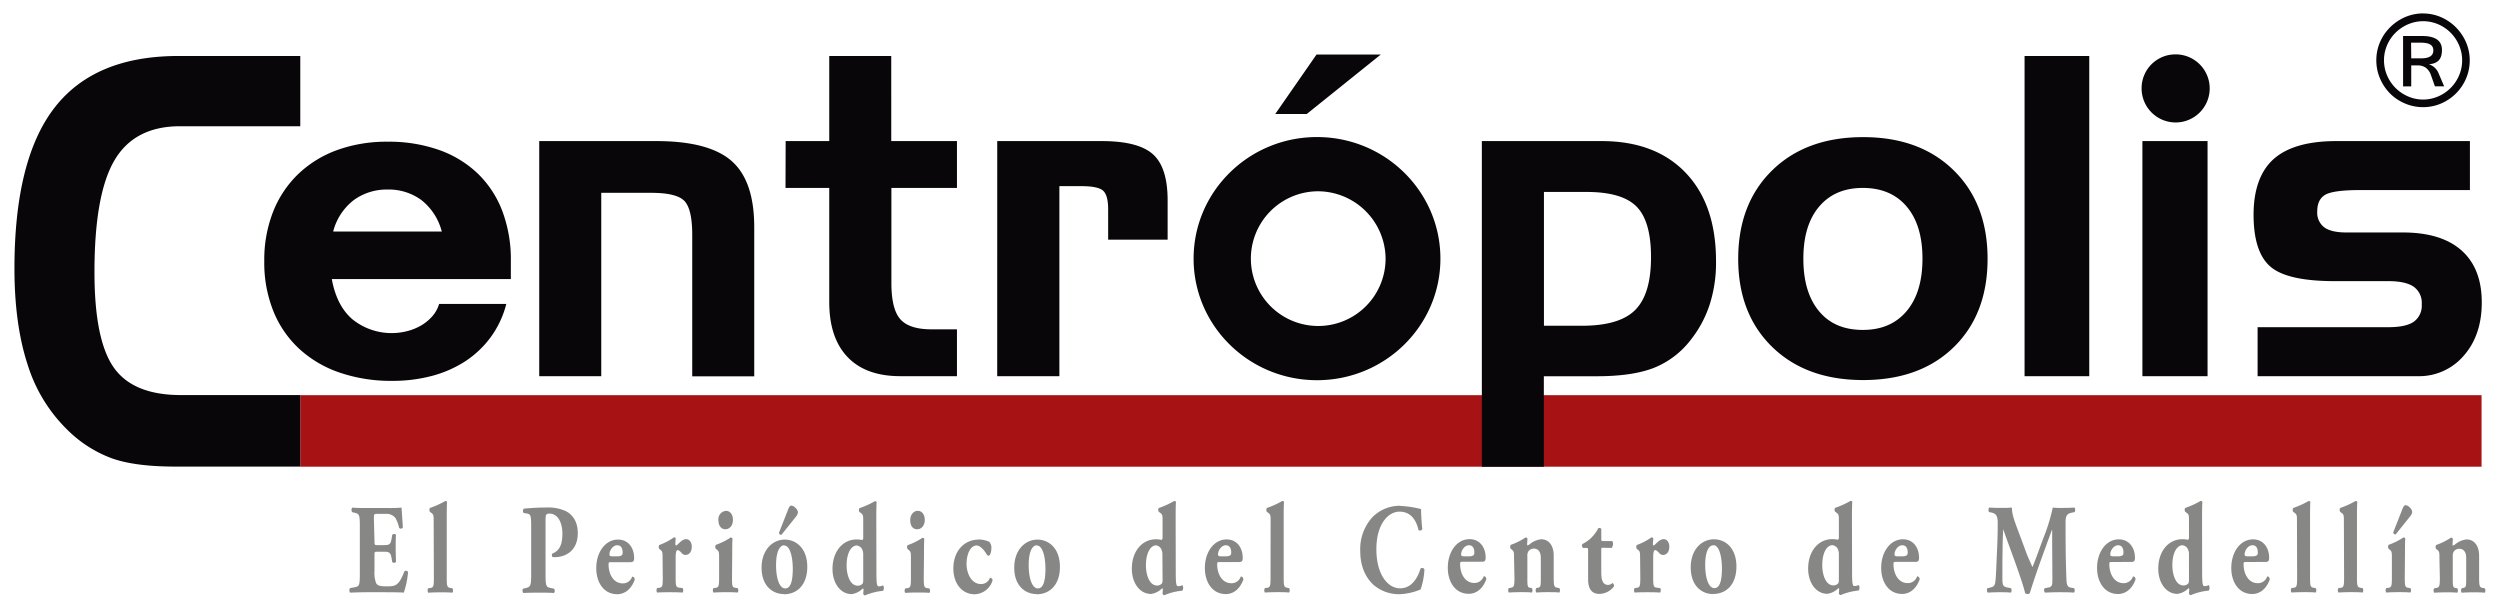
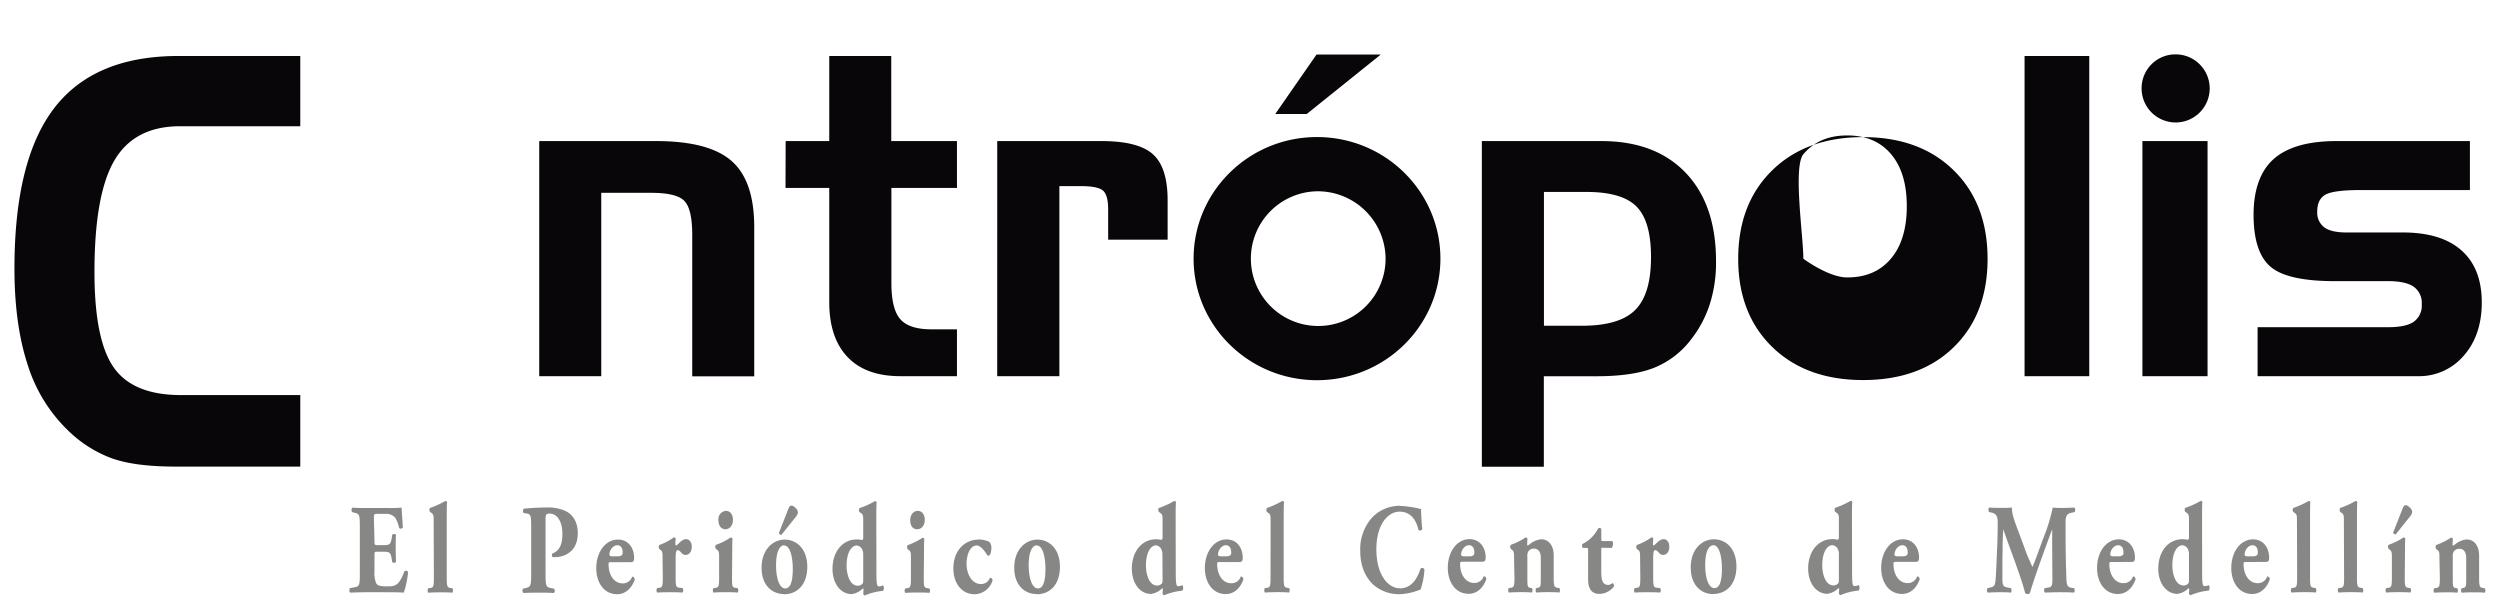
<svg xmlns="http://www.w3.org/2000/svg" viewBox="0 0 714.5 174">
  <defs>
    <style>.b114cc11-dcb5-4832-8a25-cd271c6f2d4e{fill:#a71314;}.e22e25a9-e3a8-45a4-947d-0d79ef9b51bf{fill:#878786;}.a0da5788-6333-4ac5-b5f0-a10b69c0e9cb,.e22e25a9-e3a8-45a4-947d-0d79ef9b51bf{fill-rule:evenodd;}.a0da5788-6333-4ac5-b5f0-a10b69c0e9cb,.a6af25b6-cfdb-474d-a263-34b8a8bd1235{fill:#090609;}</style>
  </defs>
  <title>Mesa de trabajo 1</title>
  <g id="bae12c49-445a-4ae1-9bf9-920f081fadb5" data-name="Capa 2">
-     <rect class="b114cc11-dcb5-4832-8a25-cd271c6f2d4e" x="85.82" y="112.94" width="623.41" height="20.44" />
    <path class="e22e25a9-e3a8-45a4-947d-0d79ef9b51bf" d="M106.86,148.29c0-1.35,0-1.43,1-1.43h2.3a3.33,3.33,0,0,1,2.82,1.14,9.67,9.67,0,0,1,1.09,2.88.66.66,0,0,0,1.07-.15c-.15-2.44-.35-5.07-.38-5.66a36.25,36.25,0,0,1-3.86.12h-6.09c-1.38,0-2.79,0-4.15-.11a1.13,1.13,0,0,0,0,1.29l.72.18c1.29.33,1.46.54,1.46,3.86V164c0,3.35-.17,3.57-1.46,3.83l-1.36.25a1.34,1.34,0,0,0,0,1.29c2.16-.07,3.57-.11,5-.11h3.74c2.36,0,5.12,0,6.65.11a25.53,25.53,0,0,0,1.21-5.84.62.62,0,0,0-1.07-.18c-1.58,4.12-2.56,4.23-5.07,4.23-2.09,0-2.64-.29-3-.95a8.26,8.26,0,0,1-.45-3.46v-4.35c0-1.1,0-1.13.8-1.13h2c1.49,0,1.83.29,2.12,2l.14.92a.71.71,0,0,0,1.07,0c0-1.17-.07-2.48-.07-3.87s0-2.7.07-3.87c-.14-.33-.86-.33-1.07,0l-.14.92c-.29,1.75-.63,2-2.12,2h-2c-.77,0-.8-.07-.8-1.09ZM124,165.05c0,2.55-.11,2.88-1.07,3l-.54.08a1.19,1.19,0,0,0,0,1.27c1-.07,2.21-.11,3.45-.11s2.5,0,3.45.11a1.19,1.19,0,0,0,0-1.27l-.49-.08c-1-.14-1.12-.44-1.12-3V148.76c0-2.3,0-3.83.09-5.33a.58.58,0,0,0-.49-.25,24.93,24.93,0,0,1-4.41,2,1.08,1.08,0,0,0,0,1.1l.49.36c.58.44.58.84.58,2.3Zm27.81-1c0,3.4-.18,3.65-1.47,4l-.81.18c-.31.18-.25,1,.06,1.25,1.56-.08,2.94-.1,4.32-.1s2.79,0,4.4.1a.93.93,0,0,0,0-1.25l-.92-.18c-1.3-.26-1.47-.55-1.47-4v-15.4c0-1.46.06-1.86,1.12-1.86,2.59,0,3.69,2.92,3.69,5.62s-.49,4.86-2.88,5.81a.83.83,0,0,0,.09,1,6.78,6.78,0,0,0,.92,0c1.52,0,6.27-.88,6.27-6.87,0-3.54-1.75-5.47-3.51-6.31a12,12,0,0,0-5.27-1c-2.5,0-4.75.15-6.64.33a1,1,0,0,0-.06,1.24l.89.15c1.21.18,1.27.62,1.27,4.3Zm28.42-3.38c.89,0,1-.51,1-1.21,0-2.81-1.61-5.25-4.6-5.25-3.6,0-6.22,3.57-6.22,8.18,0,4,2.1,7.44,6,7.44,1.72,0,3.85-1,5-4.16,0-.62-.43-.91-.75-.84a2.74,2.74,0,0,1-2.67,1.9c-2.68,0-4.06-2.66-4.06-5.4,0-.59.06-.66.72-.66ZM175.51,159c-.93,0-1.33,0-1.33-.55,0-1.16,1-2.62,2.24-2.62,1,0,1.53.8,1.53,2a1.24,1.24,0,0,1-.2.83,1.89,1.89,0,0,1-1.18.33Zm13.91,6c0,2.55-.11,2.88-1.06,3l-.55.07a1.22,1.22,0,0,0,0,1.29c.95-.08,2.21-.1,3.39-.1,1.36,0,2.51,0,3.89.1a1.22,1.22,0,0,0,0-1.29l-.92-.11c-.95-.11-1.07-.4-1.07-3v-5.55c0-1.38.15-2.18.55-2.18.17,0,.43,0,1.09.73a1.52,1.52,0,0,0,1.12.65c.93,0,1.85-.69,1.85-2.37,0-1.39-.81-2.15-1.59-2.15-1.2,0-2,1.2-2.82,1.82-.23-.07-.28-.18-.28-.44s0-.84.11-1.57a.57.57,0,0,0-.52-.33,17.48,17.48,0,0,1-4.2,2.2,1.07,1.07,0,0,0,0,1.09l.4.33c.55.44.55.88.55,2.33Zm19.85-6.71c0-1.64,0-3.25.08-4.35a.57.57,0,0,0-.52-.33,19.22,19.22,0,0,1-4.26,2.12,1.08,1.08,0,0,0,0,1.1l.41.33c.54.44.54.87.54,2.33v5.52c0,2.55-.11,2.88-1.06,3l-.55.08a1.19,1.19,0,0,0,0,1.27c.95-.07,2.16-.11,3.45-.11s2.45,0,3.46.11a1.19,1.19,0,0,0,0-1.27l-.55-.08c-1-.11-1.06-.44-1.06-3ZM207.48,146a2.4,2.4,0,0,0-2.16,2.67c0,1.49.75,2.59,2,2.59,1.09,0,2.15-.92,2.15-2.67C209.49,147.08,208.69,146,207.48,146Zm16.62,23.84c3.54,0,6.62-2.52,6.62-7.85,0-5.14-3.05-7.77-6.45-7.77s-6.64,2.88-6.61,8.1C217.68,167.31,220.68,169.79,224.1,169.79Zm0-13.94c1.64,0,2.45,3.06,2.48,6.6,0,3.29-.52,5.67-2.16,5.67s-2.62-2.82-2.62-6.65S222.84,155.85,224.1,155.85Zm-1.46-3.65c.05.43.31.65.71.58l4.06-5.08a2.4,2.4,0,0,0,.64-1.35,2,2,0,0,0-.78-1.31,1.73,1.73,0,0,0-1.12-.59c-.29,0-.58.26-.9,1.1Zm27.81-3.44c0-2.3,0-3.83.09-5.33a.55.55,0,0,0-.49-.25,24,24,0,0,1-4.41,2,1,1,0,0,0,0,1.1l.49.36c.58.44.58.84.58,2.3v4.67a.79.79,0,0,1-.29.7,6.25,6.25,0,0,0-1.64-.18c-3.8,0-6.85,3.28-6.85,8.43,0,4,2.22,7.19,5.5,7.19a5.54,5.54,0,0,0,3.11-1.57c.11-.1.23,0,.26.3l-.09,1.13a.6.6,0,0,0,.49.51,17.29,17.29,0,0,1,5.18-1.31,1.48,1.48,0,0,0,0-1.58,2.5,2.5,0,0,1-1.24.3c-.54,0-.66-.84-.66-4.27Zm-3.74,16.76c0,.66,0,1.13-.35,1.39a1.9,1.9,0,0,1-1.18.44c-2.36,0-3.22-3.32-3.22-5.74,0-3.83,1.44-5.76,2.91-5.76a2,2,0,0,1,1.64,1.35,3.34,3.34,0,0,1,.2,1.24Zm17.37-7.19c0-1.64,0-3.25.08-4.35a.55.55,0,0,0-.51-.33,19.67,19.67,0,0,1-4.26,2.12,1.08,1.08,0,0,0,0,1.1l.4.33c.55.44.55.87.55,2.33v5.52c0,2.55-.12,2.88-1.07,3l-.55.08a1.21,1.21,0,0,0,0,1.27c.94-.07,2.15-.11,3.45-.11s2.44,0,3.45.11a1.19,1.19,0,0,0,0-1.27l-.55-.08c-.95-.11-1.06-.44-1.06-3ZM262.29,146c-1.15,0-2.15,1.06-2.15,2.67s.74,2.59,2,2.59c1.09,0,2.16-.92,2.16-2.67C264.31,147.08,263.5,146,262.29,146Zm17.37,8.22c-3.88,0-7.19,3.06-7.19,8.25,0,4.31,2.47,7.37,6.1,7.37a5.53,5.53,0,0,0,5.09-3.9.72.72,0,0,0-.74-.81,2.65,2.65,0,0,1-2.57,1.79c-2.64,0-4.11-2.92-4.11-5.8,0-2.52,1-5.22,2.88-5.22,1,0,2.15,1.27,3,2.73a.65.65,0,0,0,.46.19c.35,0,.75-1,.75-2.08a2.49,2.49,0,0,0-.61-1.9A7.9,7.9,0,0,0,279.66,154.17Zm16.65,15.62c3.54,0,6.62-2.52,6.62-7.85,0-5.14-3.05-7.77-6.45-7.77s-6.64,2.88-6.61,8.1C289.89,167.31,292.89,169.79,296.31,169.79Zm0-13.94c1.64,0,2.45,3.06,2.48,6.6,0,3.29-.52,5.67-2.16,5.67S294,165.3,294,161.47,295.05,155.85,296.31,155.85ZM336,148.76c0-2.3,0-3.83.08-5.33a.53.53,0,0,0-.49-.25,23.92,23.92,0,0,1-4.4,2,1,1,0,0,0,0,1.1l.49.36c.58.44.58.84.58,2.3v4.67a.79.79,0,0,1-.29.7,6.25,6.25,0,0,0-1.64-.18c-3.8,0-6.85,3.28-6.85,8.43,0,4,2.22,7.19,5.5,7.19a5.49,5.49,0,0,0,3.1-1.57c.12-.1.23,0,.26.3l-.08,1.13a.58.58,0,0,0,.49.51,17.18,17.18,0,0,1,5.18-1.31,1.52,1.52,0,0,0,0-1.58,2.5,2.5,0,0,1-1.24.3c-.55,0-.66-.84-.66-4.27Zm-3.74,16.76c0,.66,0,1.13-.35,1.39a1.92,1.92,0,0,1-1.18.44c-2.36,0-3.22-3.32-3.22-5.74,0-3.83,1.44-5.76,2.9-5.76A2,2,0,0,1,332,157.2a3.12,3.12,0,0,1,.21,1.24Zm21.91-4.89c.89,0,1-.51,1-1.21,0-2.81-1.61-5.25-4.61-5.25-3.59,0-6.21,3.57-6.21,8.18,0,4,2.1,7.44,6,7.44,1.73,0,3.86-1,5-4.16,0-.62-.43-.91-.75-.84a2.74,2.74,0,0,1-2.67,1.9c-2.68,0-4.06-2.66-4.06-5.4,0-.59.05-.66.72-.66ZM349.43,159c-.92,0-1.32,0-1.32-.55,0-1.16,1-2.62,2.24-2.62,1,0,1.53.8,1.53,2a1.24,1.24,0,0,1-.2.83,1.89,1.89,0,0,1-1.18.33Zm13.69,6c0,2.55-.12,2.88-1.07,3l-.54.08a1.19,1.19,0,0,0,0,1.27c1-.07,2.21-.11,3.45-.11s2.5,0,3.45.11a1.19,1.19,0,0,0,0-1.27L368,168c-1-.14-1.12-.44-1.12-3V148.76c0-2.3,0-3.83.09-5.33a.59.59,0,0,0-.5-.25,24.54,24.54,0,0,1-4.4,2,1.08,1.08,0,0,0,0,1.1l.49.36c.58.44.58.84.58,2.3Zm37.13-20.45a11,11,0,0,0-8,3.25,13.52,13.52,0,0,0-3.49,9.68c0,4.52,1.59,7.55,3.66,9.56a11.18,11.18,0,0,0,7.74,2.78,17.56,17.56,0,0,0,5.84-1.35,20.21,20.21,0,0,0,1.1-5.74.72.72,0,0,0-1.1-.25c-.78,2.48-2.39,5.66-5.87,5.66s-6.76-3.91-6.76-11.17,3.42-10.74,6.62-10.74c2.79,0,4.63,1.83,5.41,5.22.2.33,1,.18,1.09-.26-.26-2.11-.35-5-.35-5.69A28.31,28.31,0,0,0,400.25,144.6Zm23.35,16c.89,0,1-.51,1-1.21,0-2.81-1.61-5.25-4.61-5.25-3.59,0-6.21,3.57-6.21,8.18,0,4,2.1,7.44,6,7.44,1.73,0,3.86-1,5-4.16,0-.62-.43-.91-.75-.84a2.75,2.75,0,0,1-2.67,1.9c-2.68,0-4.06-2.66-4.06-5.4,0-.59.06-.66.72-.66ZM418.91,159c-.92,0-1.32,0-1.32-.55,0-1.16,1-2.62,2.24-2.62,1,0,1.53.8,1.53,2a1.24,1.24,0,0,1-.2.83A1.89,1.89,0,0,1,420,159Zm13.92,6c0,2.55-.12,2.85-1.15,3l-.46.08a1.19,1.19,0,0,0,0,1.27c1-.07,2.18-.11,3.39-.11,1.38,0,2.3,0,3.2.11a1.21,1.21,0,0,0,0-1.27l-.46-.08c-.72-.11-.83-.44-.83-2.44v-6.54a2.58,2.58,0,0,1,.23-1.35,1.88,1.88,0,0,1,1.61-.88c1.44,0,2,1.17,2,2.59v6.18c0,2-.11,2.26-.77,2.4l-.52.12a1.19,1.19,0,0,0,0,1.27c.83-.07,2-.11,3.11-.11,1.38,0,2.59,0,3.48.11a1.19,1.19,0,0,0,0-1.27l-.46-.08c-1-.14-1.15-.44-1.15-3v-6.28c0-2.52-1.21-4.6-3.6-4.6a6.17,6.17,0,0,0-3.31,1.46,2.11,2.11,0,0,1-.55.29c-.08,0-.14-.07-.14-.29s.09-1.13.09-1.65a.58.58,0,0,0-.52-.33,19,19,0,0,1-4.26,2.12,1.08,1.08,0,0,0,0,1.1l.4.33c.55.44.55.87.55,2.33Zm27.78-8.4a1.86,1.86,0,0,0,.38-1.28.93.93,0,0,0-.23-.69H458.2c-.52,0-.55,0-.55-.73v-2.74a.66.66,0,0,0-.86-.18,10.89,10.89,0,0,1-2.13,2.84,10.46,10.46,0,0,1-2.39,1.65.88.88,0,0,0,.17,1.13h.89c.52,0,.55.07.55.84v8.14c0,2.41.83,4.16,3.22,4.16a5.35,5.35,0,0,0,4.15-2.11.88.88,0,0,0-.41-1,2,2,0,0,1-1.2.54c-2,0-2-2.26-2-4.3v-5.48c0-.8,0-.84.4-.84ZM468.8,165c0,2.55-.11,2.88-1.06,3l-.55.07a1.22,1.22,0,0,0,0,1.29c.95-.08,2.22-.1,3.4-.1,1.35,0,2.5,0,3.88.1a1.22,1.22,0,0,0,0-1.29l-.92-.11c-.95-.11-1.07-.4-1.07-3v-5.55c0-1.38.15-2.18.55-2.18.17,0,.43,0,1.09.73a1.52,1.52,0,0,0,1.13.65c.92,0,1.84-.69,1.84-2.37,0-1.39-.81-2.15-1.58-2.15-1.21,0-2.05,1.2-2.83,1.82-.22-.07-.28-.18-.28-.44s.06-.84.11-1.57a.55.55,0,0,0-.51-.33,17.56,17.56,0,0,1-4.21,2.2,1.07,1.07,0,0,0,0,1.09l.41.33c.54.44.54.88.54,2.33Zm20.86,4.75c3.53,0,6.61-2.52,6.61-7.85,0-5.14-3-7.77-6.44-7.77s-6.65,2.88-6.62,8.1C483.24,167.31,486.23,169.79,489.66,169.79Zm0-13.94c1.64,0,2.44,3.06,2.47,6.6,0,3.29-.52,5.67-2.16,5.67s-2.62-2.82-2.62-6.65S488.39,155.85,489.66,155.85Zm39.63-7.09c0-2.3,0-3.83.09-5.33a.55.55,0,0,0-.49-.25,24,24,0,0,1-4.41,2,1,1,0,0,0,0,1.1l.49.36c.58.44.58.84.58,2.3v4.67a.79.79,0,0,1-.29.7,6.25,6.25,0,0,0-1.64-.18c-3.8,0-6.85,3.28-6.85,8.43,0,4,2.22,7.19,5.5,7.19a5.49,5.49,0,0,0,3.1-1.57c.12-.1.24,0,.27.3l-.09,1.13a.6.6,0,0,0,.49.51,17.18,17.18,0,0,1,5.18-1.31,1.48,1.48,0,0,0,0-1.58,2.5,2.5,0,0,1-1.24.3c-.55,0-.66-.84-.66-4.27Zm-3.74,16.76c0,.66,0,1.13-.35,1.39a1.9,1.9,0,0,1-1.18.44c-2.36,0-3.22-3.32-3.22-5.74,0-3.83,1.44-5.76,2.91-5.76a2,2,0,0,1,1.64,1.35,3.34,3.34,0,0,1,.2,1.24Zm21.91-4.89c.9,0,1-.51,1-1.21,0-2.81-1.61-5.25-4.6-5.25-3.6,0-6.22,3.57-6.22,8.18,0,4,2.1,7.44,6,7.44,1.72,0,3.85-1,5-4.16,0-.62-.43-.91-.75-.84a2.74,2.74,0,0,1-2.67,1.9c-2.68,0-4.06-2.66-4.06-5.4,0-.59.06-.66.72-.66ZM542.77,159c-.92,0-1.32,0-1.32-.55,0-1.16,1-2.62,2.24-2.62,1,0,1.53.8,1.53,2a1.24,1.24,0,0,1-.2.83,1.89,1.89,0,0,1-1.18.33Zm26.4-12.51c1.15.26,1.78.8,1.78,2.88s-.05,4.93-.17,7.38c-.17,3.46-.26,6.64-.4,8.43-.17,2.26-.35,2.48-1.81,2.8l-.52.12c-.26.18-.26,1.13.11,1.27,1.15-.07,2.25-.11,3.17-.11,1.09,0,2.33,0,3.4.11a1.25,1.25,0,0,0,0-1.27l-1.12-.22c-1.15-.22-1.33-.73-1.33-2.55,0-2.2,0-5.85.06-8.22,0-1.9.06-3.51.18-5.87h0c1.61,4.74,5.16,13.79,6.28,18.31a1.22,1.22,0,0,0,.74.22.78.78,0,0,0,.58-.25c1.9-6.17,4.2-12.26,6.33-18.1h.06v4.16l.06,9.49c0,2.22,0,2.66-1.33,2.88l-.86.15a1,1,0,0,0,.09,1.27c1.38-.07,3-.11,4.26-.11s2.64,0,4,.11c.28-.14.28-1,.05-1.27l-.92-.15c-1.12-.18-1.23-1.06-1.29-2.73-.17-4.6-.23-8.55-.23-16.06,0-1.94.57-2.38,1.75-2.63l.84-.18c.23-.37.23-1.07-.09-1.29-1,.07-2.36.1-3.31.1a20,20,0,0,1-2.85-.1,53,53,0,0,1-2.73,8.84l-1.47,4c-.78,2.16-1.23,3.29-1.61,4.17-.4-.92-1.44-3.22-1.7-3.95l-1.9-5.14c-1.26-3.43-2.27-5.66-2.27-7.93a24.87,24.87,0,0,1-2.82.1c-1.41,0-2.65,0-3.63-.1-.31.11-.31,1-.08,1.29Zm40,14.12c.89,0,1-.51,1-1.21,0-2.81-1.62-5.25-4.61-5.25-3.6,0-6.22,3.57-6.22,8.18,0,4,2.11,7.44,6,7.44,1.73,0,3.86-1,5-4.16,0-.62-.43-.91-.75-.84a2.75,2.75,0,0,1-2.68,1.9c-2.67,0-4.06-2.66-4.06-5.4,0-.59.06-.66.72-.66ZM604.44,159c-.92,0-1.32,0-1.32-.55,0-1.16,1-2.62,2.24-2.62,1,0,1.52.8,1.52,2,0,.36,0,.72-.2.83a1.86,1.86,0,0,1-1.18.33Zm24.91-10.26c0-2.3,0-3.83.08-5.33a.53.53,0,0,0-.49-.25,23.92,23.92,0,0,1-4.4,2,1,1,0,0,0,0,1.1l.49.36c.58.44.58.84.58,2.3v4.67a.79.79,0,0,1-.29.7,6.25,6.25,0,0,0-1.64-.18c-3.8,0-6.85,3.28-6.85,8.43,0,4,2.21,7.19,5.49,7.19a5.48,5.48,0,0,0,3.11-1.57c.12-.1.23,0,.26.3l-.08,1.13a.59.59,0,0,0,.49.51,17.17,17.17,0,0,1,5.17-1.31,1.5,1.5,0,0,0,0-1.58,2.5,2.5,0,0,1-1.24.3c-.55,0-.66-.84-.66-4.27Zm-3.74,16.76c0,.66,0,1.13-.35,1.39a1.92,1.92,0,0,1-1.18.44c-2.36,0-3.22-3.32-3.22-5.74,0-3.83,1.44-5.76,2.9-5.76a2,2,0,0,1,1.64,1.35,3.12,3.12,0,0,1,.21,1.24Zm21.91-4.89c.89,0,1-.51,1-1.21,0-2.81-1.61-5.25-4.61-5.25-3.59,0-6.21,3.57-6.21,8.18,0,4,2.1,7.44,6,7.44,1.73,0,3.86-1,5-4.16,0-.62-.43-.91-.75-.84a2.75,2.75,0,0,1-2.67,1.9c-2.68,0-4.06-2.66-4.06-5.4,0-.59.06-.66.72-.66ZM642.83,159c-.92,0-1.32,0-1.32-.55,0-1.16,1-2.62,2.24-2.62,1,0,1.53.8,1.53,2a1.24,1.24,0,0,1-.2.83,1.89,1.89,0,0,1-1.18.33Zm13.69,6c0,2.55-.12,2.88-1.07,3l-.54.08a1.21,1.21,0,0,0,0,1.27c1-.07,2.22-.11,3.46-.11s2.5,0,3.45.11a1.19,1.19,0,0,0,0-1.27l-.49-.08c-1-.14-1.12-.44-1.12-3V148.76c0-2.3,0-3.83.08-5.33a.56.56,0,0,0-.48-.25,24.93,24.93,0,0,1-4.41,2,1.08,1.08,0,0,0,0,1.1l.49.36c.58.44.58.84.58,2.3Zm13.42,0c0,2.55-.11,2.88-1.06,3l-.55.08a1.19,1.19,0,0,0,0,1.27c1-.07,2.22-.11,3.45-.11s2.51,0,3.46.11a1.19,1.19,0,0,0,0-1.27l-.49-.08c-1-.14-1.13-.44-1.13-3V148.76c0-2.3,0-3.83.09-5.33a.56.56,0,0,0-.49-.25,24.87,24.87,0,0,1-4.4,2,1.08,1.08,0,0,0,0,1.1l.49.36c.57.44.57.84.57,2.3Zm17.4-6.72c0-1.64,0-3.25.09-4.35a.58.58,0,0,0-.52-.33,19.44,19.44,0,0,1-4.26,2.12,1.08,1.08,0,0,0,0,1.1l.4.33c.55.44.55.87.55,2.33v5.52c0,2.55-.12,2.88-1.06,3l-.55.08a1.19,1.19,0,0,0,0,1.27c1-.07,2.16-.11,3.45-.11s2.45,0,3.45.11a1.19,1.19,0,0,0,0-1.27l-.54-.08c-.95-.11-1.07-.44-1.07-3ZM684,152.12c0,.44.31.66.71.59l4.06-5.08a2.43,2.43,0,0,0,.64-1.35,2,2,0,0,0-.78-1.31,1.73,1.73,0,0,0-1.12-.59c-.29,0-.58.26-.9,1.1Zm13.31,12.93c0,2.55-.12,2.85-1.15,3l-.46.08a1.19,1.19,0,0,0,0,1.27c1-.07,2.18-.11,3.39-.11,1.38,0,2.3,0,3.2.11a1.21,1.21,0,0,0,0-1.27l-.46-.08c-.72-.11-.83-.44-.83-2.44v-6.54a2.58,2.58,0,0,1,.23-1.35,1.89,1.89,0,0,1,1.61-.88c1.44,0,2,1.17,2,2.59v6.18c0,2-.11,2.26-.77,2.4l-.52.12a1.19,1.19,0,0,0,0,1.27c.83-.07,2-.11,3.11-.11,1.38,0,2.59,0,3.48.11a1.19,1.19,0,0,0,0-1.27l-.46-.08c-1-.14-1.15-.44-1.15-3v-6.28c0-2.52-1.21-4.6-3.6-4.6a6.13,6.13,0,0,0-3.31,1.46,2.11,2.11,0,0,1-.55.29c-.08,0-.14-.07-.14-.29s.09-1.13.09-1.65a.58.58,0,0,0-.52-.33,19,19,0,0,1-4.26,2.12,1.08,1.08,0,0,0,0,1.1l.4.33c.55.44.55.87.55,2.33Z" />
-     <path class="a0da5788-6333-4ac5-b5f0-a10b69c0e9cb" d="M51.45,36.08q-13,0-18.73,9.73T27,77.81Q27,97.15,32.49,105t19,7.91H85.82v20.44H50.43Q38.71,133.38,32,131a35.41,35.41,0,0,1-12.58-8A44.4,44.4,0,0,1,7.94,104.35C5.4,96.64,4.13,87.46,4.13,76.75q0-31.15,11.44-45.95T51,16H85.82V36.08Zm102.66,4.24H187.5q15.1,0,21.59,5.69T215.56,65v42.56H197.84V67.12c0-5-.78-8.27-2.33-9.78s-4.7-2.23-9.39-2.23H171.84v52.4H154.11Zm70.43,0H237V16h17.72V40.32H273.5V53.71H254.76V80.86c0,5,.85,8.44,2.55,10.37s4.67,2.89,8.9,2.89h7.29v13.39H257.31q-9.83,0-15.05-5.44T237,86.47V53.71h-12.5Zm60.47,0h29.81q10.49,0,14.68,3.76c2.81,2.51,4.21,6.91,4.21,13.17V68.5h-17V59.83c0-2.64-.46-4.4-1.4-5.29S312.29,53.2,309,53.2h-6.23v54.31H285Zm91.25-24.73h18.36l-21.16,17h-9Zm65,39.27V93.1h10.84c7.2,0,12.28-1.51,15.28-4.55s4.48-8,4.48-15.1q0-10.2-4.12-14.39t-14.26-4.2ZM423.51,40.32h34.17q15.45,0,24.12,9.1t8.64,25.34A39.13,39.13,0,0,1,488.64,87a32.49,32.49,0,0,1-5.48,10.2,24.91,24.91,0,0,1-10.46,7.93q-6.12,2.39-16.19,2.4H441.23v25.87H423.51Zm173.6,67.19H578.62V16h18.49Zm33.81,0H612.3V40.32h18.62Zm14.3-14h37.39c3.32,0,5.74-.51,7.25-1.56a5.63,5.63,0,0,0,2.27-5,5.62,5.62,0,0,0-2.29-5c-1.55-1.07-4-1.6-7.23-1.6H667.27q-13.6,0-18.4-4.16c-3.21-2.78-4.8-7.74-4.8-14.83s1.93-12.54,5.78-15.94,9.84-5.1,17.93-5.1H705.9v14H674.56q-7.65,0-10,1.34c-1.52.9-2.29,2.47-2.29,4.74a5.25,5.25,0,0,0,2,4.57c1.36,1,3.48,1.47,6.39,1.47h16.07q11,0,16.78,5.14t5.78,14.85q0,9.35-5.12,15.19A16.75,16.75,0,0,1,691,107.51H645.22ZM376.4,39.17c-19.48,0-35.27,15.56-35.27,34.75s15.79,34.74,35.27,34.74,35.27-15.56,35.27-34.74S395.88,39.17,376.4,39.17Zm0,15.5A19.25,19.25,0,1,0,396,73.92,19.39,19.39,0,0,0,376.4,54.67ZM621.66,15.54a9.73,9.73,0,1,1-9.59,9.72A9.66,9.66,0,0,1,621.66,15.54ZM515.4,73.94c0,6.39,1.48,11.39,4.48,15s7.16,5.35,12.52,5.35,9.47-1.79,12.49-5.35,4.55-8.57,4.55-15-1.51-11.35-4.51-14.9-7.2-5.33-12.53-5.33-9.48,1.78-12.5,5.35S515.4,67.6,515.4,73.94Zm52.65,0q0,15.81-9.63,25.24t-25.92,9.44q-16.29,0-26-9.46T496.78,74q0-15.81,9.71-25.31t26-9.5q16.2,0,25.88,9.5T568.05,74Z" />
-     <path class="a6af25b6-cfdb-474d-a263-34b8a8bd1235" d="M144.7,86.87a27.61,27.61,0,0,1-4.4,9.42,28.08,28.08,0,0,1-7.23,6.9,33,33,0,0,1-9.57,4.23,43.58,43.58,0,0,1-11.4,1.43,45.4,45.4,0,0,1-14.9-2.32,32.59,32.59,0,0,1-11.55-6.72,29.83,29.83,0,0,1-7.47-10.76,37.06,37.06,0,0,1-2.65-14.41A37.56,37.56,0,0,1,78.1,60.4a30.43,30.43,0,0,1,7.23-10.75,31.72,31.72,0,0,1,11.13-6.8,41.56,41.56,0,0,1,14.32-2.35,43.15,43.15,0,0,1,14.59,2.32,31,31,0,0,1,11.08,6.69,29.37,29.37,0,0,1,7.08,10.72A39.26,39.26,0,0,1,146,74.64v5.12H94.83q1.4,7.72,6,11.58a17.84,17.84,0,0,0,15.48,3.31,15.58,15.58,0,0,0,4-1.6,13,13,0,0,0,3.19-2.6,9.38,9.38,0,0,0,2-3.58Zm-18.44-20.7a16.7,16.7,0,0,0-5.84-9,15.72,15.72,0,0,0-9.64-3,16,16,0,0,0-9.65,3,16.52,16.52,0,0,0-5.91,9Z" />
-     <path class="a6af25b6-cfdb-474d-a263-34b8a8bd1235" d="M692.54,3.85a12.68,12.68,0,0,1,3.49.48,13.51,13.51,0,0,1,5.88,3.49A13.81,13.81,0,0,1,704,10.53a13.3,13.3,0,0,1,1.37,3.19,12.94,12.94,0,0,1,.48,3.52,13.43,13.43,0,0,1-.47,3.54,13.5,13.5,0,0,1-6.14,8,13.13,13.13,0,0,1-3.19,1.37,13.26,13.26,0,0,1-7.07,0,13.48,13.48,0,0,1-3.19-1.35,13.05,13.05,0,0,1-2.72-2.09A13.57,13.57,0,0,1,681,24a13.86,13.86,0,0,1-1.37-3.21,13.44,13.44,0,0,1,0-7.12,13.79,13.79,0,0,1,1.37-3.2,13.9,13.9,0,0,1,4.84-4.8,13.16,13.16,0,0,1,6.73-1.84Zm0,24.6a10.51,10.51,0,0,0,2.92-.41,10.91,10.91,0,0,0,2.65-1.13,11.35,11.35,0,0,0,5.17-6.7,10.91,10.91,0,0,0,.4-3,10.48,10.48,0,0,0-.4-2.91,11.45,11.45,0,0,0-1.13-2.66,11.69,11.69,0,0,0-1.74-2.27,11.34,11.34,0,0,0-2.26-1.76,10.84,10.84,0,0,0-2.66-1.14,10.85,10.85,0,0,0-5.91,0,11.42,11.42,0,0,0-4.94,2.89,11,11,0,0,0-1.76,2.26,11.45,11.45,0,0,0-1.13,2.66,10.58,10.58,0,0,0-.4,2.93,10.81,10.81,0,0,0,.88,4.35,11.36,11.36,0,0,0,6,6A10.73,10.73,0,0,0,692.52,28.45Zm6-3.78h-2.64l-1.12-3.16a4.46,4.46,0,0,0-1.43-2.11,3.79,3.79,0,0,0-2.39-.7h-1.83v6H686.8V10.29h5.42c3.8,0,5.69,1.32,5.69,4s-1.24,3.9-3.74,4.07A4.48,4.48,0,0,1,697,21.08Zm-9.41-8H692c2.3,0,3.45-.76,3.45-2.27s-1.17-2.2-3.52-2.2h-2.84Z" />
+     <path class="a0da5788-6333-4ac5-b5f0-a10b69c0e9cb" d="M51.45,36.08q-13,0-18.73,9.73T27,77.81Q27,97.15,32.49,105t19,7.91H85.82v20.44H50.43Q38.71,133.38,32,131a35.41,35.41,0,0,1-12.58-8A44.4,44.4,0,0,1,7.94,104.35C5.4,96.64,4.13,87.46,4.13,76.75q0-31.15,11.44-45.95T51,16H85.82V36.08Zm102.66,4.24H187.5q15.1,0,21.59,5.69T215.56,65v42.56H197.84V67.12c0-5-.78-8.27-2.33-9.78s-4.7-2.23-9.39-2.23H171.84v52.4H154.11Zm70.43,0H237V16h17.72V40.32H273.5V53.71H254.76V80.86c0,5,.85,8.44,2.55,10.37s4.67,2.89,8.9,2.89h7.29v13.39H257.31q-9.83,0-15.05-5.44T237,86.47V53.71h-12.5Zm60.47,0h29.81q10.49,0,14.68,3.76c2.81,2.51,4.21,6.91,4.21,13.17V68.5h-17V59.83c0-2.64-.46-4.4-1.4-5.29S312.29,53.2,309,53.2h-6.23v54.31H285Zm91.25-24.73h18.36l-21.16,17h-9Zm65,39.27V93.1h10.84c7.2,0,12.28-1.51,15.28-4.55s4.48-8,4.48-15.1q0-10.2-4.12-14.39t-14.26-4.2ZM423.51,40.32h34.17q15.45,0,24.12,9.1t8.64,25.34A39.13,39.13,0,0,1,488.64,87a32.49,32.49,0,0,1-5.48,10.2,24.91,24.91,0,0,1-10.46,7.93q-6.12,2.39-16.19,2.4H441.23v25.87H423.51Zm173.6,67.19H578.62V16h18.49Zm33.81,0H612.3V40.32h18.62Zm14.3-14h37.39c3.32,0,5.74-.51,7.25-1.56a5.63,5.63,0,0,0,2.27-5,5.62,5.62,0,0,0-2.29-5c-1.55-1.07-4-1.6-7.23-1.6H667.27q-13.6,0-18.4-4.16c-3.21-2.78-4.8-7.74-4.8-14.83s1.93-12.54,5.78-15.94,9.84-5.1,17.93-5.1H705.9v14H674.56q-7.65,0-10,1.34c-1.52.9-2.29,2.47-2.29,4.74a5.25,5.25,0,0,0,2,4.57c1.36,1,3.48,1.47,6.39,1.47h16.07q11,0,16.78,5.14t5.78,14.85q0,9.35-5.12,15.19A16.75,16.75,0,0,1,691,107.51H645.22ZM376.4,39.17c-19.48,0-35.27,15.56-35.27,34.75s15.79,34.74,35.27,34.74,35.27-15.56,35.27-34.74S395.88,39.17,376.4,39.17Zm0,15.5A19.25,19.25,0,1,0,396,73.92,19.39,19.39,0,0,0,376.4,54.67ZM621.66,15.54a9.73,9.73,0,1,1-9.59,9.72A9.66,9.66,0,0,1,621.66,15.54ZM515.4,73.94s7.16,5.35,12.52,5.35,9.47-1.79,12.49-5.35,4.55-8.57,4.55-15-1.51-11.35-4.51-14.9-7.2-5.33-12.53-5.33-9.48,1.78-12.5,5.35S515.4,67.6,515.4,73.94Zm52.65,0q0,15.81-9.63,25.24t-25.92,9.44q-16.29,0-26-9.46T496.78,74q0-15.81,9.71-25.31t26-9.5q16.2,0,25.88,9.5T568.05,74Z" />
  </g>
</svg>